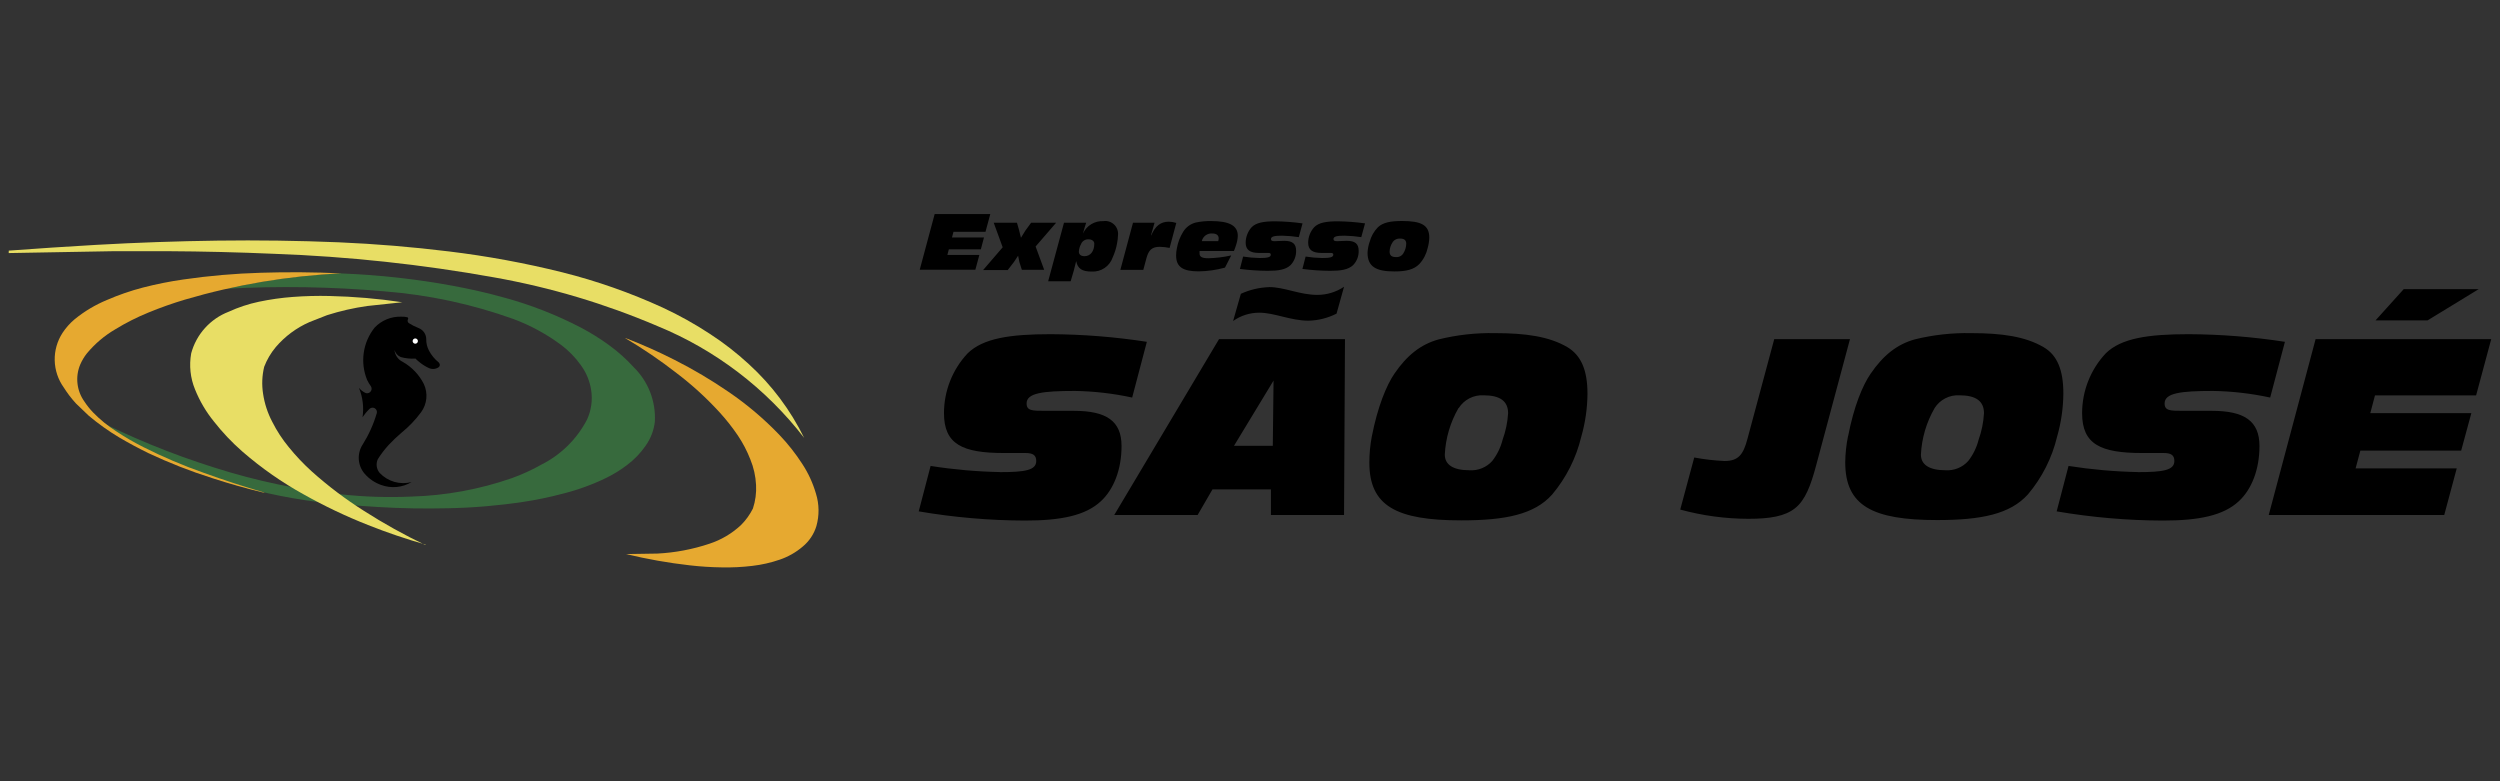
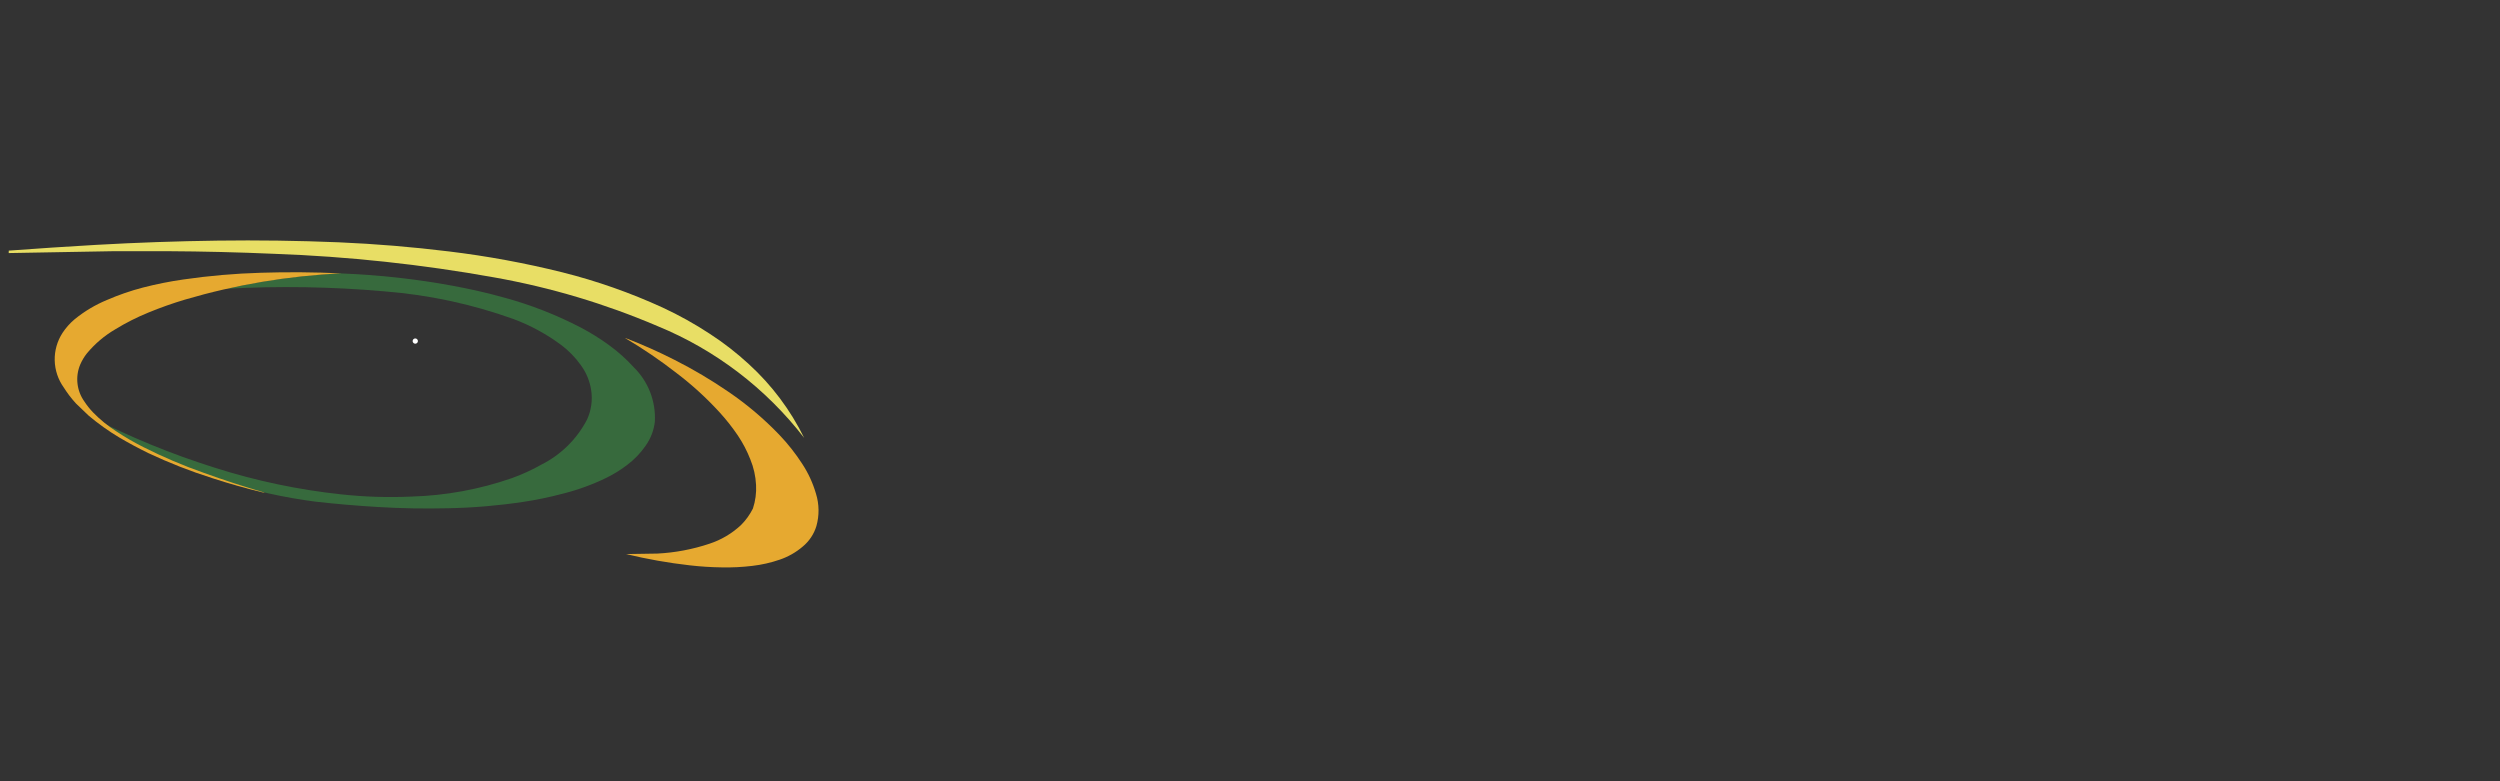
<svg xmlns="http://www.w3.org/2000/svg" width="128" height="40" viewBox="0 0 128 40" fill="none">
  <rect x="0" y="0" width="128" height="40" fill="#333333" stroke="none" />
  <path fill-rule="evenodd" clip-rule="evenodd" d="M17.465 14C19.398 14.073 21.323 14.287 23.225 14.64C24.083 14.8 24.937 14.992 25.785 15.229C27.154 15.599 28.479 16.116 29.737 16.771C30.235 17.033 30.713 17.33 31.168 17.661C31.633 17.996 32.062 18.379 32.448 18.803C32.815 19.164 33.101 19.599 33.288 20.079C33.474 20.559 33.556 21.073 33.529 21.587C33.479 22.03 33.317 22.453 33.059 22.816C32.797 23.2 32.472 23.537 32.099 23.814C31.776 24.06 31.431 24.274 31.068 24.454C30.343 24.809 29.583 25.085 28.8 25.28C28.125 25.459 27.442 25.6 26.752 25.702C25.495 25.89 24.227 25.997 22.956 26.022C21.749 26.052 20.544 26.031 19.34 25.958C18.274 25.894 17.216 25.804 16.166 25.686C12.957 25.272 9.849 24.286 6.988 22.774C6.155 22.34 5.351 21.852 4.582 21.312C6.643 22.374 8.792 23.256 11.004 23.949C13.101 24.618 15.261 25.074 17.449 25.309C18.655 25.441 19.869 25.48 21.081 25.424C22.826 25.373 24.552 25.056 26.201 24.483C26.732 24.293 27.246 24.057 27.737 23.779C28.734 23.273 29.547 22.467 30.06 21.475C30.273 21.006 30.346 20.486 30.268 19.977C30.199 19.514 30.018 19.075 29.74 18.697C29.461 18.305 29.123 17.957 28.739 17.667C27.991 17.111 27.168 16.663 26.294 16.336C24.165 15.571 21.944 15.094 19.689 14.918C16.994 14.68 14.285 14.635 11.584 14.784C13.524 14.347 15.498 14.081 17.484 13.99" fill="#376A3D" />
  <path fill-rule="evenodd" clip-rule="evenodd" d="M32.019 17.306C32.877 17.635 33.718 18.009 34.537 18.426C35.494 18.91 36.418 19.457 37.302 20.064C38.246 20.707 39.12 21.447 39.91 22.272C40.344 22.727 40.734 23.222 41.075 23.75C41.385 24.222 41.622 24.738 41.779 25.28C41.945 25.817 41.952 26.39 41.801 26.931C41.676 27.345 41.431 27.712 41.097 27.987C40.752 28.281 40.355 28.507 39.926 28.653C39.47 28.81 38.998 28.918 38.518 28.973C38.002 29.035 37.482 29.061 36.963 29.05C36.41 29.043 35.858 29.008 35.308 28.944C34.213 28.82 33.126 28.627 32.054 28.368L33.654 28.343C34.561 28.297 35.458 28.128 36.32 27.84C36.924 27.643 37.478 27.315 37.942 26.88C38.189 26.633 38.394 26.348 38.55 26.035C38.678 25.647 38.733 25.238 38.71 24.829C38.688 24.378 38.588 23.934 38.416 23.517C38.248 23.087 38.033 22.677 37.776 22.294C37.495 21.88 37.185 21.487 36.848 21.117C36.174 20.379 35.435 19.704 34.64 19.101C33.804 18.45 32.928 17.854 32.016 17.315" fill="#E6A930" />
-   <path fill-rule="evenodd" clip-rule="evenodd" d="M21.792 27.884C20.792 27.599 19.807 27.264 18.841 26.88C17.716 26.436 16.622 25.916 15.568 25.324C14.439 24.703 13.379 23.962 12.406 23.116C11.872 22.649 11.384 22.133 10.947 21.574C10.547 21.081 10.223 20.531 9.987 19.942C9.745 19.357 9.677 18.715 9.789 18.092C9.918 17.611 10.159 17.167 10.493 16.797C10.827 16.426 11.243 16.14 11.709 15.961C12.204 15.733 12.724 15.562 13.257 15.449C13.83 15.329 14.411 15.246 14.995 15.203C15.618 15.156 16.244 15.14 16.873 15.155C18.12 15.183 19.364 15.29 20.598 15.475L18.806 15.667C18.107 15.765 17.418 15.923 16.745 16.137L15.849 16.489C15.184 16.78 14.593 17.217 14.121 17.769C13.868 18.071 13.667 18.413 13.526 18.78C13.417 19.231 13.398 19.698 13.469 20.156C13.543 20.66 13.702 21.146 13.939 21.596C14.172 22.061 14.458 22.498 14.79 22.899C15.145 23.337 15.534 23.748 15.952 24.128C16.789 24.879 17.688 25.559 18.64 26.16C19.648 26.805 20.696 27.387 21.776 27.904" fill="#E8DE65" />
  <path fill-rule="evenodd" clip-rule="evenodd" d="M13.53 25.232C12.628 25.015 11.738 24.765 10.855 24.477C9.74 24.124 8.649 23.696 7.591 23.197C7.083 22.948 6.587 22.681 6.103 22.397C5.551 22.067 5.027 21.692 4.535 21.277L3.895 20.663C3.66 20.409 3.449 20.133 3.265 19.84C2.974 19.434 2.813 18.951 2.801 18.452C2.79 17.953 2.929 17.462 3.201 17.044C3.373 16.782 3.582 16.547 3.822 16.346C4.321 15.939 4.877 15.607 5.473 15.36C6.074 15.099 6.694 14.885 7.329 14.72C8.004 14.547 8.687 14.41 9.377 14.311C10.697 14.119 12.027 14.003 13.361 13.965C14.73 13.922 16.099 13.933 17.466 13.997C14.755 14.123 12.07 14.575 9.466 15.341C8.826 15.533 8.203 15.754 7.598 16.003C7.01 16.243 6.443 16.529 5.902 16.861C5.349 17.184 4.858 17.601 4.449 18.093C4.308 18.271 4.192 18.467 4.103 18.675C3.977 18.981 3.93 19.314 3.968 19.642C4.005 19.971 4.126 20.285 4.318 20.554C4.45 20.756 4.601 20.946 4.769 21.12C5.124 21.484 5.519 21.806 5.946 22.08C6.393 22.378 6.858 22.649 7.338 22.89C8.343 23.399 9.38 23.84 10.442 24.212C11.457 24.579 12.49 24.916 13.53 25.216" fill="#E6A930" />
  <path fill-rule="evenodd" clip-rule="evenodd" d="M0.449 12.832C1.942 12.721 3.435 12.623 4.929 12.537C6.998 12.42 9.067 12.348 11.136 12.32C13.206 12.292 15.275 12.321 17.345 12.406C19.228 12.487 21.108 12.643 22.983 12.873C24.942 13.11 26.885 13.468 28.8 13.945C30.558 14.387 32.272 14.989 33.92 15.744C34.761 16.134 35.572 16.585 36.346 17.094C37.056 17.555 37.725 18.075 38.346 18.649C39.516 19.718 40.474 20.997 41.172 22.419C39.213 19.881 36.619 17.905 33.652 16.691C30.976 15.549 28.18 14.714 25.316 14.205C21.589 13.535 17.82 13.131 14.036 12.995C12.216 12.916 10.395 12.871 8.573 12.861H5.821L0.445 12.957L0.449 12.832Z" fill="#E8DE65" />
-   <path d="M21.395 17.462C21.395 17.426 21.38 17.392 21.355 17.367C21.33 17.342 21.296 17.328 21.26 17.328C21.224 17.328 21.19 17.342 21.165 17.367C21.14 17.392 21.126 17.426 21.126 17.462C21.126 17.498 21.14 17.532 21.165 17.557C21.19 17.582 21.224 17.596 21.26 17.596C21.296 17.596 21.33 17.582 21.355 17.557C21.38 17.532 21.395 17.498 21.395 17.462ZM18.559 22.774C18.417 23 18.351 23.267 18.371 23.533C18.391 23.8 18.496 24.053 18.671 24.256C18.898 24.519 19.191 24.717 19.519 24.832C19.773 24.924 20.045 24.959 20.314 24.933C20.583 24.907 20.843 24.821 21.075 24.681C20.786 24.757 20.482 24.754 20.195 24.673C19.908 24.591 19.648 24.434 19.442 24.217C19.359 24.121 19.306 24.002 19.289 23.876C19.272 23.75 19.292 23.622 19.346 23.507C19.508 23.25 19.692 23.008 19.897 22.784C20.108 22.558 20.333 22.344 20.569 22.144C20.942 21.841 21.276 21.491 21.561 21.104C21.711 20.898 21.803 20.656 21.828 20.403C21.852 20.149 21.809 19.894 21.702 19.664C21.46 19.184 21.082 18.787 20.614 18.524C20.497 18.468 20.398 18.382 20.325 18.276C20.252 18.169 20.208 18.045 20.198 17.916C20.22 17.997 20.26 18.073 20.316 18.136C20.371 18.199 20.44 18.249 20.518 18.281C20.762 18.35 21.016 18.376 21.27 18.358C21.34 18.428 21.415 18.495 21.494 18.556C21.636 18.671 21.792 18.767 21.958 18.844C22.037 18.881 22.124 18.896 22.211 18.89C22.297 18.883 22.381 18.854 22.454 18.806C22.486 18.784 22.508 18.75 22.516 18.712C22.524 18.674 22.516 18.634 22.495 18.601L22.463 18.556C22.259 18.393 22.09 18.189 21.967 17.958C21.868 17.773 21.818 17.566 21.823 17.356C21.822 17.236 21.784 17.119 21.716 17.02C21.648 16.921 21.551 16.844 21.439 16.8C21.262 16.732 21.093 16.646 20.934 16.544C20.904 16.523 20.882 16.492 20.874 16.457C20.865 16.421 20.869 16.384 20.886 16.352C20.897 16.335 20.901 16.315 20.898 16.295C20.894 16.275 20.883 16.258 20.866 16.246C20.762 16.22 20.654 16.209 20.547 16.214C20.293 16.205 20.04 16.25 19.805 16.346C19.57 16.442 19.358 16.587 19.183 16.771C18.885 17.143 18.691 17.59 18.624 18.062C18.556 18.535 18.617 19.017 18.799 19.459C18.857 19.577 18.921 19.683 18.991 19.779C19.008 19.807 19.02 19.839 19.024 19.872C19.028 19.905 19.026 19.939 19.017 19.971C19.012 19.982 19.007 19.992 19.001 20.003C18.988 20.03 18.971 20.055 18.949 20.075C18.926 20.096 18.9 20.112 18.872 20.122C18.844 20.132 18.814 20.136 18.783 20.135C18.753 20.133 18.724 20.125 18.697 20.112C18.573 20.05 18.464 19.963 18.377 19.856C18.573 20.331 18.637 20.851 18.562 21.36C18.668 21.203 18.79 21.058 18.927 20.928C18.963 20.896 19.008 20.877 19.056 20.873C19.104 20.869 19.151 20.88 19.192 20.905C19.233 20.93 19.265 20.968 19.283 21.012C19.301 21.056 19.304 21.105 19.292 21.152C19.124 21.725 18.877 22.272 18.559 22.777V22.774Z" fill="black" />
  <path fill-rule="evenodd" clip-rule="evenodd" d="M21.261 17.328C21.288 17.328 21.314 17.336 21.336 17.351C21.358 17.366 21.375 17.387 21.386 17.411C21.396 17.436 21.398 17.463 21.393 17.489C21.388 17.515 21.375 17.539 21.356 17.558C21.338 17.576 21.314 17.589 21.288 17.594C21.262 17.599 21.235 17.597 21.21 17.587C21.185 17.576 21.164 17.559 21.15 17.537C21.135 17.515 21.127 17.489 21.127 17.462C21.127 17.427 21.141 17.393 21.166 17.367C21.192 17.342 21.226 17.328 21.261 17.328Z" fill="white" />
-   <path d="M51.199 24.173C52.479 24.173 53.055 24.077 53.055 23.603C53.055 23.302 52.886 23.194 52.495 23.194H51.394C49.276 23.194 48.332 22.746 48.332 21.158C48.331 20.02 48.763 18.924 49.541 18.093C50.335 17.318 51.702 17.11 53.797 17.11C55.445 17.119 57.09 17.249 58.719 17.501L57.967 20.355C57.004 20.146 56.022 20.032 55.036 20.016C53.372 20.016 52.562 20.125 52.562 20.656C52.562 21.034 52.85 21.034 53.522 21.034H54.975C56.649 21.034 57.423 21.552 57.423 22.838C57.423 24.038 57.023 25.056 56.367 25.661C55.58 26.397 54.319 26.653 52.479 26.653C50.656 26.647 48.836 26.49 47.039 26.182L47.647 23.856C48.825 24.042 50.014 24.146 51.206 24.17L51.199 24.173ZM62.415 17.363H68.863L68.815 26.368H65.071V25.056H62.079L61.318 26.368H57.049L62.415 17.363ZM64.975 14.698C65.762 14.698 66.549 15.098 67.445 15.098C67.933 15.099 68.41 14.954 68.815 14.682L68.431 16.058C67.984 16.285 67.492 16.409 66.991 16.419C66.089 16.419 65.241 16.01 64.479 16.01C63.998 16.008 63.528 16.156 63.135 16.435L63.532 15.043C63.989 14.833 64.482 14.717 64.985 14.701L64.975 14.698ZM65.167 22.826L65.206 19.485L63.18 22.826H65.167ZM70.239 22.336C70.534 20.832 70.981 19.738 71.391 19.136C72.031 18.198 72.735 17.632 73.663 17.376C74.605 17.144 75.573 17.037 76.543 17.056C78.111 17.056 79.314 17.226 80.249 17.773C80.959 18.198 81.279 18.963 81.279 20.16C81.273 20.907 81.165 21.65 80.959 22.368C80.698 23.455 80.188 24.466 79.468 25.322C78.559 26.339 77.081 26.643 74.815 26.643C71.493 26.643 70.111 25.907 70.111 23.686C70.111 23.232 70.153 22.779 70.239 22.333V22.336ZM74.677 20.89C74.256 21.618 74.014 22.436 73.974 23.277C73.974 23.789 74.399 24.077 75.234 24.077C75.452 24.091 75.671 24.057 75.873 23.974C76.075 23.892 76.256 23.765 76.402 23.603C76.653 23.281 76.834 22.911 76.933 22.515C77.092 22.078 77.187 21.62 77.215 21.155C77.215 20.541 76.805 20.24 75.967 20.24C75.715 20.224 75.463 20.277 75.238 20.392C75.013 20.506 74.823 20.68 74.687 20.893L74.677 20.89ZM88.297 23.603C89.001 23.603 89.257 23.283 89.471 22.464L90.841 17.363H94.719L92.991 23.811C92.71 24.867 92.431 25.603 91.909 26.019C91.388 26.435 90.623 26.563 89.51 26.563C88.333 26.56 87.162 26.401 86.028 26.09L86.745 23.424C87.257 23.52 87.776 23.58 88.297 23.603ZM94.623 22.336C94.911 20.832 95.359 19.738 95.775 19.136C96.415 18.198 97.119 17.632 98.037 17.376C98.979 17.144 99.948 17.037 100.917 17.056C102.492 17.056 103.692 17.226 104.629 17.773C105.333 18.182 105.644 18.947 105.644 20.147C105.638 20.894 105.53 21.637 105.324 22.355C105.064 23.443 104.554 24.454 103.833 25.309C102.924 26.323 101.445 26.627 99.18 26.627C95.858 26.627 94.476 25.891 94.476 23.67C94.481 23.219 94.53 22.769 94.62 22.326L94.623 22.336ZM99.055 20.89C98.633 21.618 98.392 22.436 98.351 23.277C98.351 23.789 98.777 24.077 99.612 24.077C99.829 24.091 100.046 24.055 100.247 23.973C100.448 23.891 100.628 23.765 100.773 23.603C101.024 23.281 101.205 22.911 101.305 22.515C101.461 22.077 101.554 21.619 101.58 21.155C101.58 20.541 101.17 20.24 100.332 20.24C100.08 20.224 99.828 20.277 99.603 20.392C99.378 20.506 99.188 20.68 99.052 20.893L99.055 20.89ZM109.471 24.173C110.751 24.173 111.327 24.077 111.327 23.603C111.327 23.302 111.161 23.194 110.77 23.194H109.669C107.548 23.194 106.604 22.746 106.604 21.158C106.603 20.02 107.035 18.924 107.813 18.093C108.601 17.318 109.97 17.11 112.069 17.11C113.716 17.119 115.36 17.249 116.988 17.501L116.233 20.355C115.269 20.146 114.287 20.032 113.301 20.016C111.637 20.016 110.828 20.125 110.828 20.656C110.828 21.034 111.116 21.034 111.788 21.034H113.241C114.911 21.034 115.685 21.552 115.685 22.838C115.685 24.038 115.285 25.056 114.629 25.661C113.842 26.397 112.581 26.653 110.741 26.653C108.918 26.647 107.099 26.49 105.301 26.182L105.909 23.856C107.085 24.041 108.272 24.146 109.461 24.17L109.471 24.173ZM118.559 17.363H127.551L126.777 20.243H121.599L121.359 21.152H126.533L126.012 23.072H120.85L120.607 23.981H125.785L125.145 26.368H116.159L118.559 17.363ZM123.071 14.803H126.911L124.293 16.403H121.628L123.071 14.803ZM47.855 10.96H50.703L50.457 11.869H48.818L48.742 12.157H50.38L50.22 12.765H48.581L48.505 13.053H50.143L49.938 13.811H47.09L47.855 10.96ZM51.337 12.662L50.879 11.405H52.069L52.178 11.789C52.178 11.827 52.226 11.958 52.274 12.173C52.377 11.997 52.453 11.875 52.498 11.808L52.793 11.405H54.073L53.023 12.621L53.462 13.814H52.319L52.191 13.411C52.191 13.379 52.159 13.27 52.127 13.091C52.009 13.274 51.935 13.379 51.916 13.411L51.596 13.827H50.335L51.337 12.662ZM54.476 11.405H55.612C55.561 11.549 55.51 11.725 55.446 11.962C55.535 11.763 55.682 11.595 55.868 11.481C56.055 11.367 56.271 11.311 56.489 11.322C56.589 11.306 56.691 11.314 56.788 11.345C56.884 11.375 56.972 11.428 57.045 11.498C57.118 11.568 57.173 11.655 57.207 11.75C57.241 11.845 57.253 11.947 57.241 12.048C57.237 12.182 57.222 12.316 57.196 12.448C57.152 12.699 57.077 12.943 56.972 13.174C56.897 13.397 56.75 13.589 56.556 13.721C56.361 13.853 56.128 13.917 55.894 13.904C55.407 13.904 55.177 13.76 55.1 13.37C55.029 13.658 54.991 13.818 54.978 13.856L54.818 14.4H53.666L54.476 11.405ZM55.359 12.48C55.287 12.603 55.246 12.741 55.237 12.883C55.237 13.03 55.343 13.117 55.526 13.117C55.83 13.117 56.028 12.861 56.028 12.477C56.028 12.349 55.913 12.253 55.733 12.253C55.656 12.249 55.578 12.268 55.511 12.308C55.444 12.348 55.39 12.406 55.356 12.477L55.359 12.48ZM58.009 11.405H59.113C59.049 11.638 58.985 11.846 58.93 12.045H58.946C59.148 11.571 59.426 11.35 59.842 11.35C59.973 11.353 60.102 11.374 60.226 11.414L59.884 12.694C59.718 12.659 59.548 12.64 59.378 12.637C58.972 12.637 58.809 12.81 58.697 13.222L58.537 13.818H57.362L58.009 11.405ZM61.369 13.894C60.569 13.894 60.217 13.67 60.217 13.085C60.216 12.956 60.23 12.827 60.258 12.701C60.311 12.406 60.42 12.123 60.578 11.869C60.722 11.633 60.951 11.463 61.218 11.395C61.477 11.339 61.741 11.314 62.005 11.318C62.927 11.318 63.375 11.542 63.375 12.074C63.369 12.229 63.341 12.383 63.292 12.531C63.26 12.634 63.221 12.746 63.177 12.851H61.417C61.413 12.894 61.413 12.937 61.417 12.979C61.417 13.155 61.554 13.222 61.865 13.222C62.26 13.213 62.653 13.164 63.039 13.078L62.719 13.702C62.279 13.823 61.825 13.888 61.369 13.894ZM62.373 12.346C62.388 12.3 62.396 12.253 62.396 12.205C62.396 12.045 62.281 11.955 62.076 11.955C61.953 11.943 61.83 11.976 61.73 12.047C61.63 12.119 61.559 12.225 61.532 12.346H62.373ZM63.647 13.136C63.925 13.18 64.207 13.205 64.489 13.21C64.873 13.21 65.065 13.178 65.065 13.04C65.065 12.976 65.026 12.95 64.937 12.95H64.457C63.996 12.95 63.778 12.79 63.778 12.426C63.78 12.134 63.888 11.853 64.082 11.635C64.319 11.395 64.706 11.331 65.298 11.331C65.764 11.337 66.229 11.372 66.69 11.437L66.498 12.141C66.217 12.098 65.934 12.074 65.65 12.067C65.266 12.067 65.074 12.099 65.074 12.24C65.074 12.326 65.132 12.349 65.266 12.349C65.401 12.349 65.541 12.33 65.753 12.33C66.175 12.33 66.361 12.48 66.361 12.842C66.364 12.977 66.34 13.112 66.29 13.239C66.241 13.365 66.167 13.48 66.073 13.578C65.826 13.808 65.452 13.866 64.908 13.866C64.432 13.863 63.956 13.831 63.484 13.77L63.647 13.136ZM66.847 13.136C67.126 13.18 67.407 13.205 67.689 13.21C68.073 13.21 68.265 13.178 68.265 13.04C68.265 12.976 68.226 12.95 68.137 12.95H67.657C67.196 12.95 66.978 12.79 66.978 12.426C66.98 12.133 67.089 11.852 67.285 11.635C67.519 11.395 67.906 11.331 68.501 11.331C68.966 11.337 69.43 11.372 69.89 11.437L69.698 12.141C69.417 12.098 69.134 12.074 68.85 12.067C68.466 12.067 68.274 12.099 68.274 12.24C68.274 12.326 68.332 12.349 68.466 12.349C68.601 12.349 68.745 12.33 68.956 12.33C69.378 12.33 69.564 12.48 69.564 12.842C69.568 12.977 69.544 13.113 69.495 13.239C69.445 13.365 69.371 13.481 69.276 13.578C69.026 13.808 68.652 13.866 68.111 13.866C67.634 13.863 67.157 13.831 66.684 13.77L66.847 13.136ZM70.124 12.394C70.196 12.107 70.343 11.846 70.549 11.635C70.815 11.386 71.209 11.315 71.785 11.315C72.77 11.315 73.18 11.523 73.18 12.17C73.174 12.348 73.146 12.526 73.097 12.698C73.03 13.002 72.885 13.284 72.674 13.514C72.396 13.802 71.996 13.898 71.394 13.898C70.434 13.898 70.018 13.642 70.018 12.938C70.027 12.752 70.062 12.569 70.121 12.394H70.124ZM71.308 12.394C71.207 12.539 71.151 12.71 71.148 12.886C71.148 13.078 71.254 13.162 71.468 13.162C71.543 13.17 71.62 13.156 71.688 13.122C71.756 13.088 71.813 13.035 71.852 12.97C71.944 12.823 71.995 12.653 71.999 12.48C71.999 12.301 71.903 12.214 71.679 12.214C71.609 12.21 71.538 12.223 71.474 12.253C71.409 12.282 71.353 12.327 71.311 12.384L71.308 12.394Z" fill="black" />
</svg>